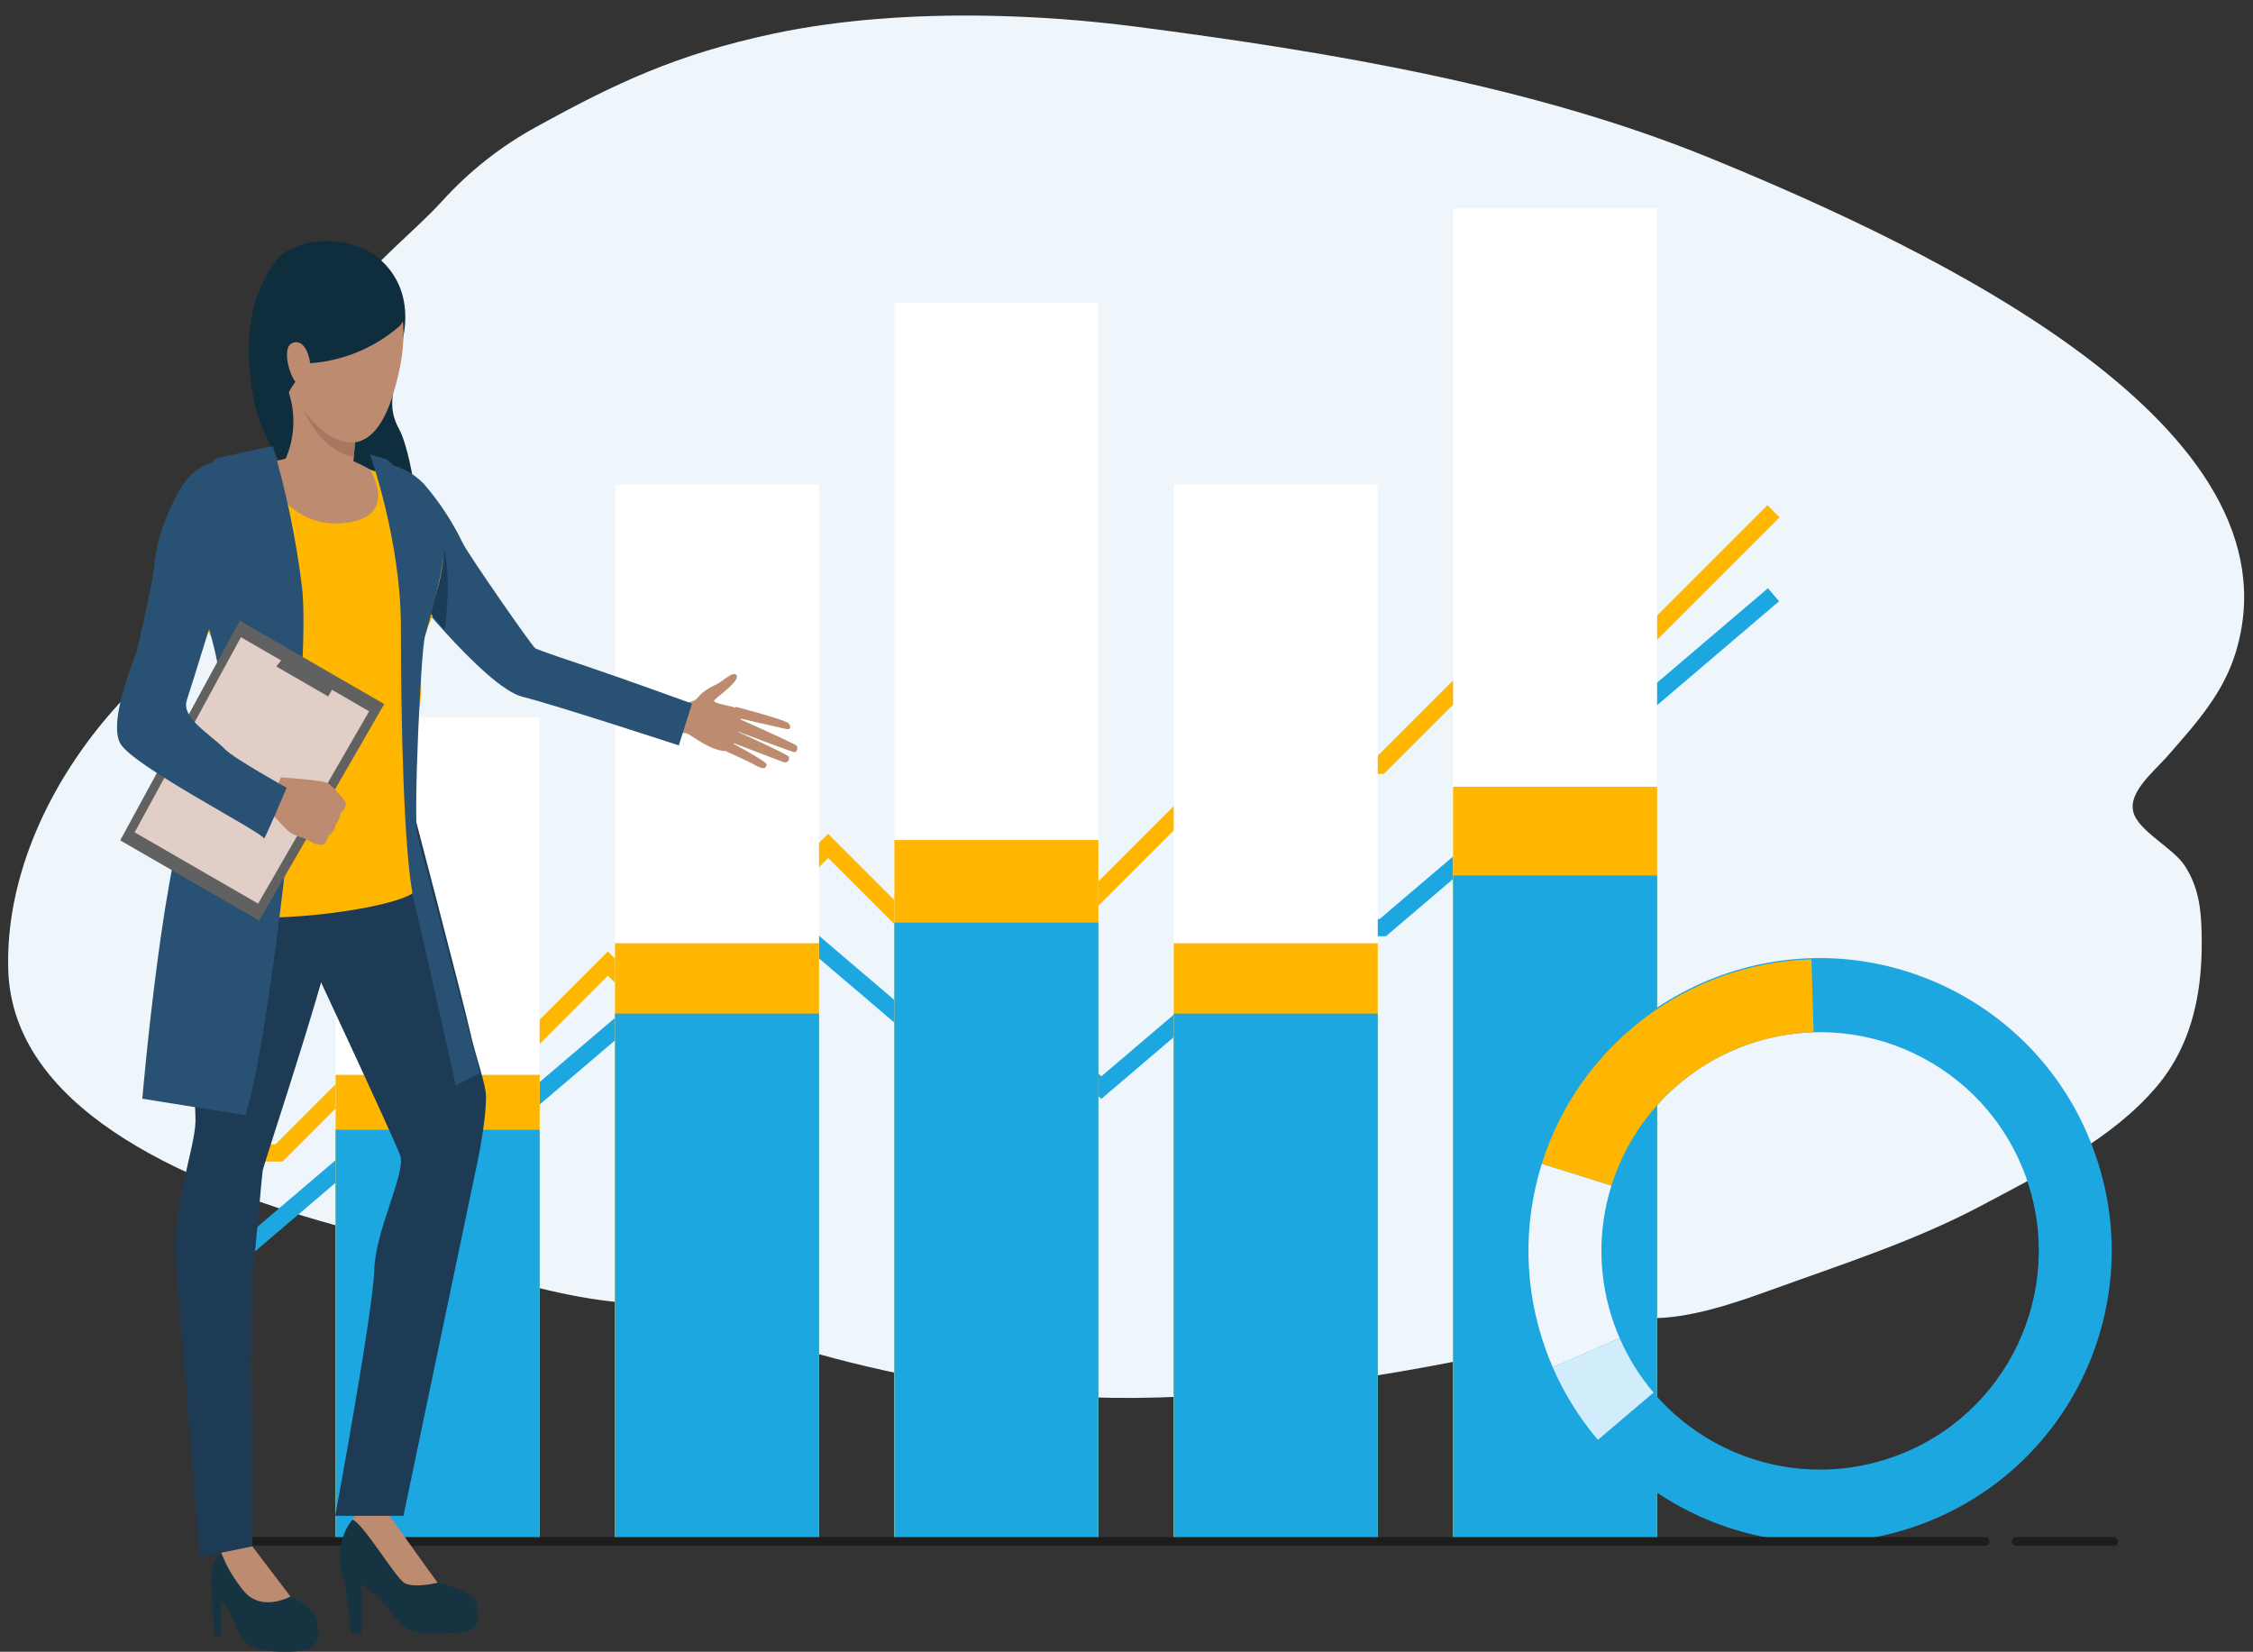
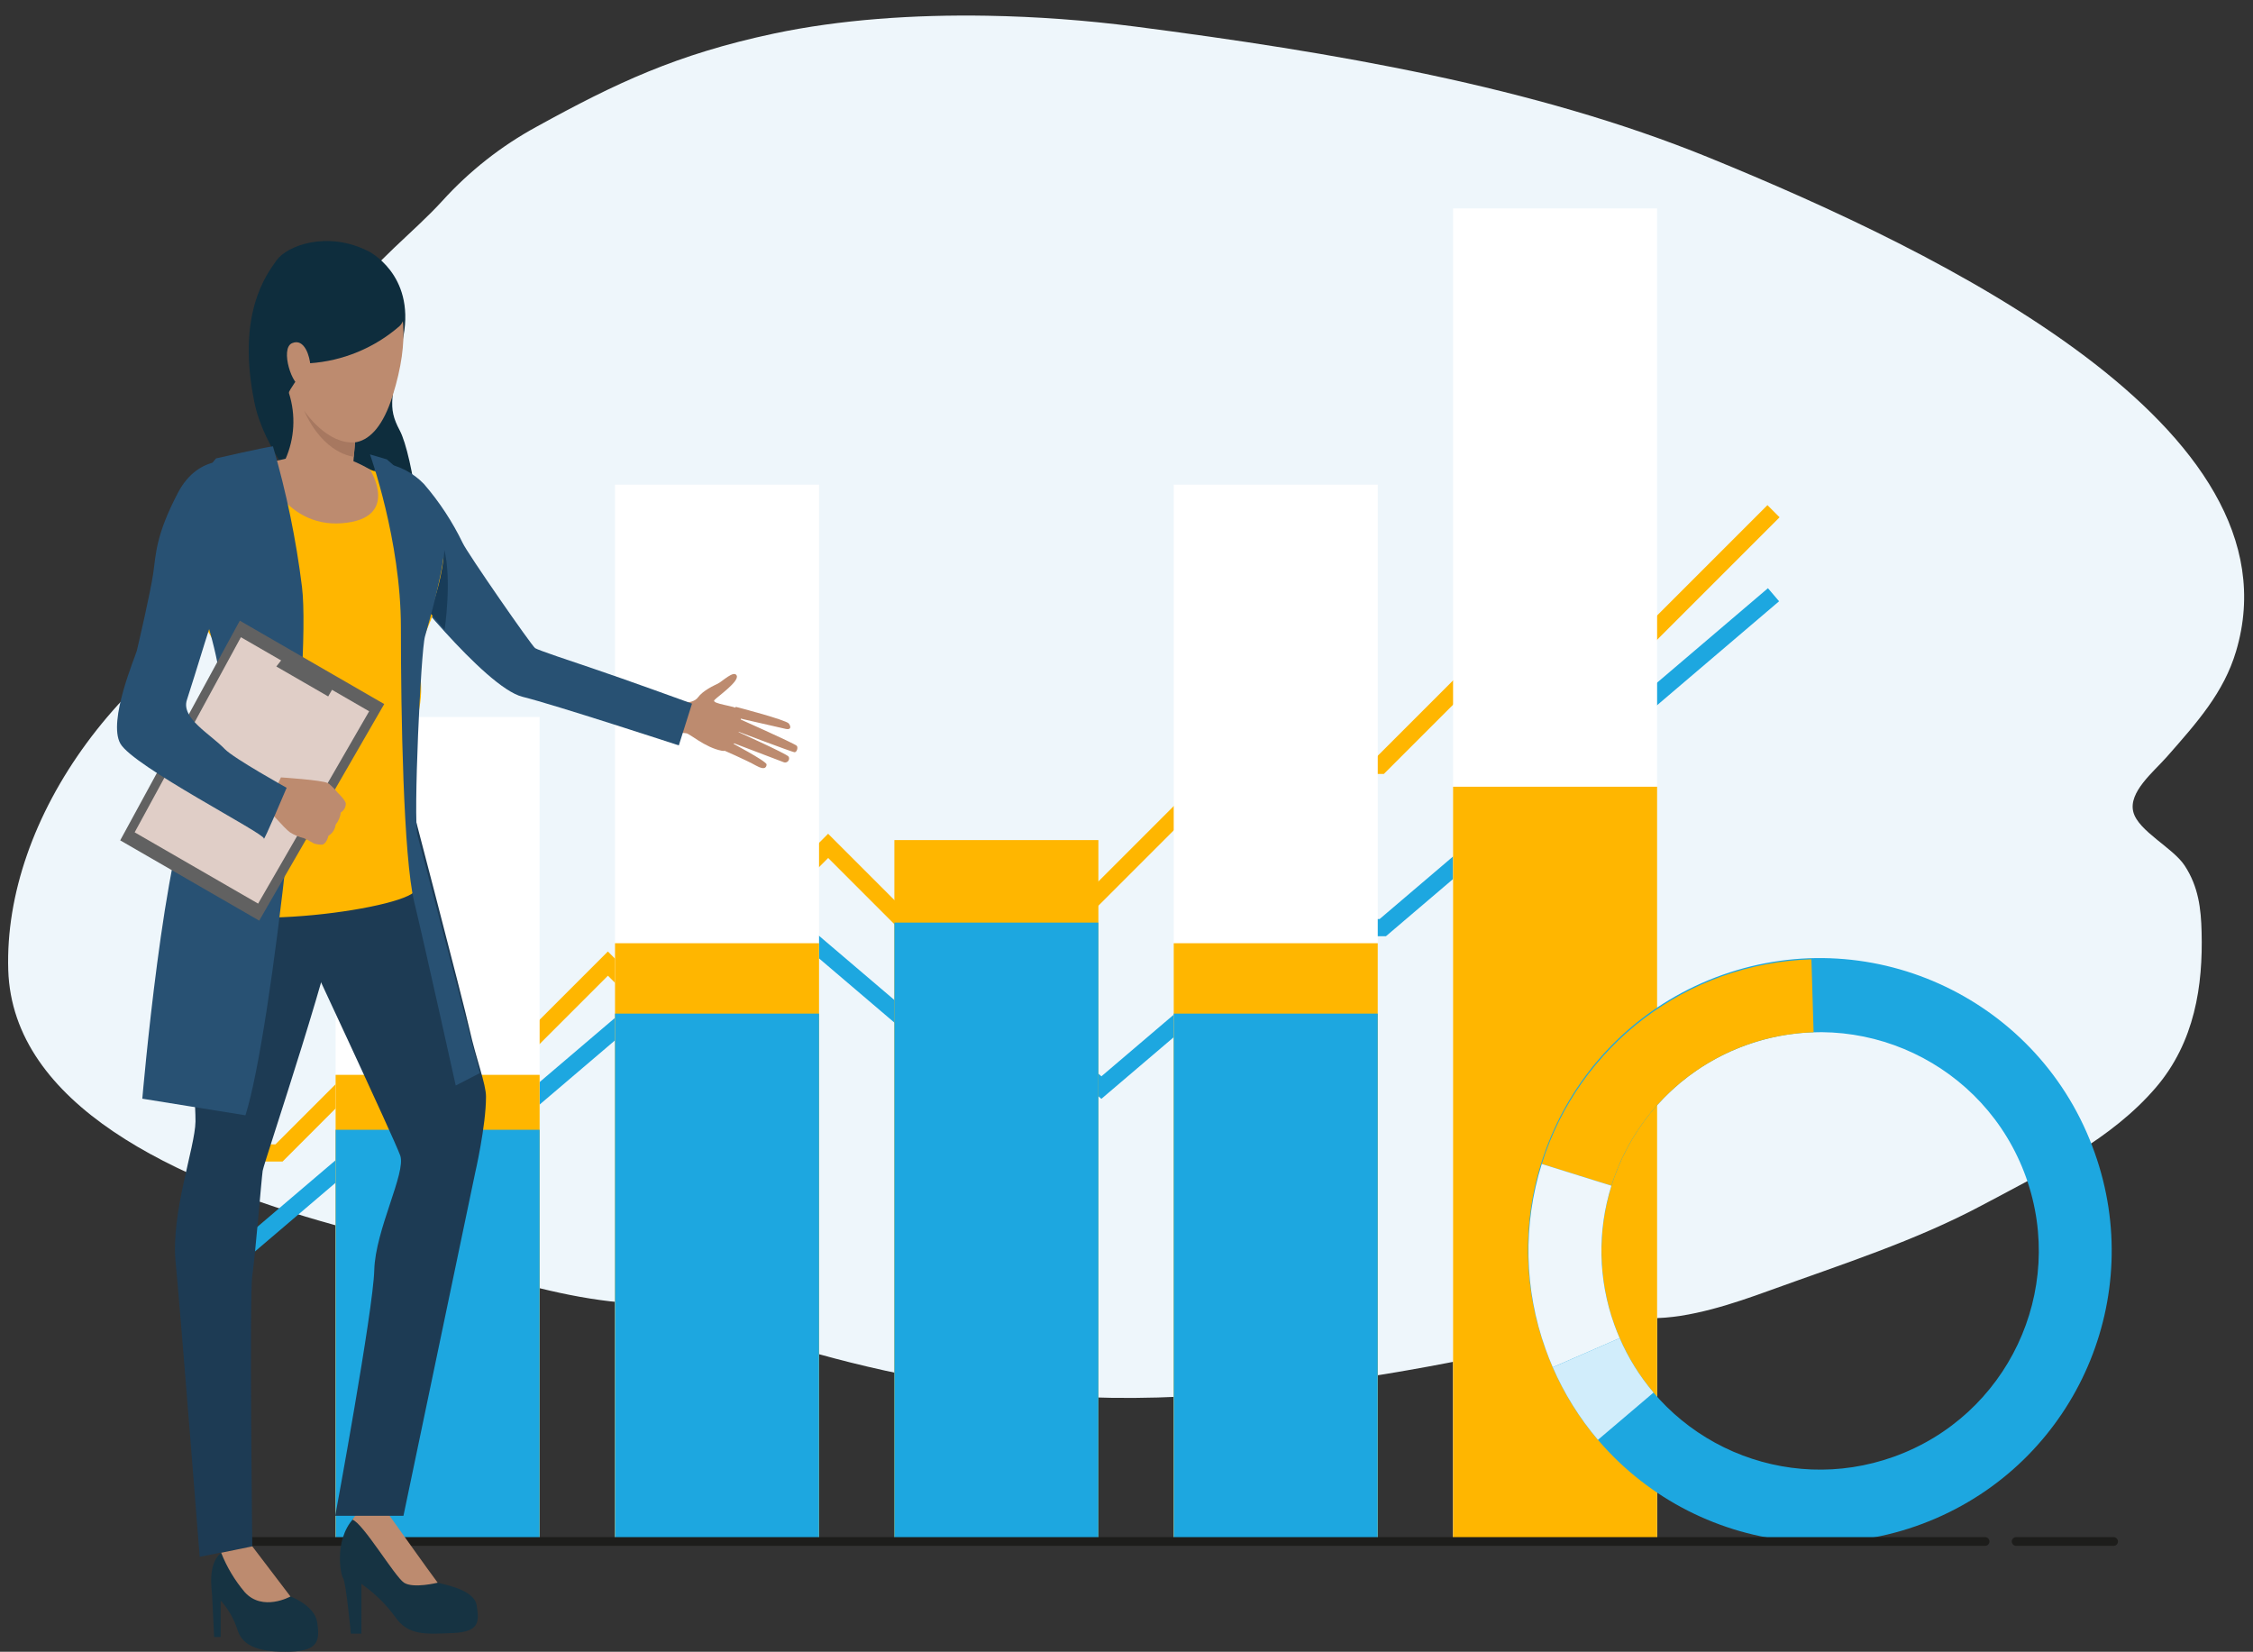
<svg xmlns="http://www.w3.org/2000/svg" version="1.1" id="Layer_1" x="0px" y="0px" viewBox="0 0 515.59 377.97" style="enable-background:new 0 0 515.59 377.97;" xml:space="preserve">
  <rect x="0" y="0" width="515.59" height="377.97" fill="#333333" stroke="none" />
  <style type="text/css">
	.st0{fill:#EEF6FB;}
	.st1{fill:#FFB600;}
	.st2{fill:#1DA7E0;}
	.st3{fill:#FFFFFF;}
	.st4{fill:#D1EDFB;}
	.st5{fill:#1D1D1B;}
	.st6{fill:#0E2D3D;}
	.st7{fill:#163342;}
	.st8{fill:#BD8B6F;}
	.st9{fill:#1D3B54;}
	.st10{fill:#285173;}
	.st11{fill:#183C59;}
	.st12{fill:#616161;}
	.st13{fill:#E0CEC7;}
	.st14{fill:#A77860;}
</style>
  <g id="Group_4859" transform="translate(-145.223 -1602.509)">
    <path id="Path_9398" class="st0" d="M371.16,1606.11c11.32,0.2,22.62,1.03,33.85,2.48c44.97,5.83,91.28,13.65,131.35,30   c53.06,21.66,135.84,61.71,120.58,112.94c-2.81,9.44-8.82,16.18-15.86,24.18c-3.05,3.46-8.84,8.08-7.65,12.62   c1.14,4.36,9.01,8.13,11.72,12.22c3.21,4.86,3.77,9.98,3.9,15.22c0.33,12.18-1.53,25.2-10.51,35.65   c-10.13,11.79-24.6,18.83-39.77,26.91c-15.24,8.13-31.96,13.46-48.91,19.6c-7.32,2.65-18.04,6.37-26.99,6.21   c-0.68-0.01-1.36-0.05-2.02-0.1c0,0-65.86,19.13-121.17,18.34c-55.31-0.79-100.06-21.5-100.06-21.5c-1.75,0.08-3.5,0.1-5.24,0.07   c-25.26-0.43-49.77-11.82-72.39-18.06c-36.58-10.1-73.91-27.57-74.88-58.42c-1.08-34.48,26.12-73.75,68.39-90.67   c3.74-1.5,12.64-2.98,14.47-5.73c2.3-3.44-3.93-10.29-5.75-13.3c-8.91-14.71-8.1-29.94,1.37-44.43   c5.18-7.91,14.18-14.55,20.82-21.82c6.21-6.86,13.53-12.62,21.66-17.04c18.09-9.96,31.96-16.54,54.21-21.28   C337.41,1606.99,354.38,1605.82,371.16,1606.11" />
    <g id="Group_4669" transform="translate(-187.385 1481.968)">
      <g id="Group_4667" transform="translate(382.66 236.132)">
        <path id="Path_9399" class="st1" d="M14.62,150.2H0v-3.93h12.99l21.96-21.96l15.97,15.97l38.14-38.14l11.73,11.73l38.67-38.67     l23.17,23.17h26.42l40.78-40.78h35.17l26-26h31.83L354.42,0l2.78,2.78l-32.73,32.73h-31.83l-26,26h-35.17l-40.79,40.78h-29.67     l-21.54-21.55l-38.67,38.67l-11.73-11.73l-38.14,38.14l-15.97-15.97L14.62,150.2z" />
      </g>
      <g id="Group_4668" transform="translate(381.385 255.141)">
        <path id="Path_9400" class="st2" d="M2.55,157.76L0,154.76l42.32-36.05h25.7l58.31-49.67l36.47,31.07h26.89l13.59,11.58     l42.23-35.98h21.43L355.81,0l2.55,2.99l-89.97,76.65h-21.44l-43.68,37.21l-15.04-12.81h-26.89L126.32,74.2l-56.86,48.44h-25.7     L2.55,157.76z" />
      </g>
      <rect id="Rectangle_2507" x="409.41" y="284.61" class="st3" width="46.69" height="188.93" />
      <rect id="Rectangle_2508" x="409.41" y="366.5" class="st1" width="46.69" height="107.03" />
      <rect id="Rectangle_2509" x="409.41" y="379.07" class="st2" width="46.69" height="94.46" />
      <rect id="Rectangle_2510" x="473.35" y="231.45" class="st3" width="46.69" height="242.08" />
      <rect id="Rectangle_2511" x="473.35" y="336.38" class="st1" width="46.69" height="137.15" />
      <rect id="Rectangle_2512" x="473.35" y="352.49" class="st2" width="46.69" height="121.04" />
-       <rect id="Rectangle_2513" x="537.28" y="189.78" class="st3" width="46.69" height="283.75" />
      <rect id="Rectangle_2514" x="537.28" y="312.78" class="st1" width="46.69" height="160.75" />
      <rect id="Rectangle_2515" x="537.28" y="331.66" class="st2" width="46.69" height="141.87" />
      <rect id="Rectangle_2516" x="601.21" y="231.45" class="st3" width="46.69" height="242.08" />
      <rect id="Rectangle_2517" x="601.21" y="336.38" class="st1" width="46.69" height="137.15" />
      <rect id="Rectangle_2518" x="601.21" y="352.49" class="st2" width="46.69" height="121.04" />
      <rect id="Rectangle_2519" x="665.14" y="168.23" class="st3" width="46.69" height="305.3" />
      <rect id="Rectangle_2520" x="665.14" y="300.57" class="st1" width="46.69" height="172.96" />
-       <rect id="Rectangle_2521" x="665.14" y="320.88" class="st2" width="46.69" height="152.65" />
    </g>
    <g id="Group_4678" transform="translate(319.262 1541.943)">
      <g id="Group_4671" transform="translate(175.738 280.057)">
        <g id="Group_4670">
          <path id="Path_9401" class="st2" d="M129.58,44.28C117.31,9.53,79.19-8.7,44.44,3.57C9.69,15.84-8.54,53.96,3.74,88.71      c0.06,0.17,0.12,0.34,0.18,0.51c0.5,1.41,1.05,2.8,1.64,4.16c14.73,33.79,54.05,49.24,87.84,34.51      C125.57,113.87,141.38,77.33,129.58,44.28L129.58,44.28z M83.6,113.86c-24.79,8.9-52.24-2.98-62.72-27.14      c-0.44-1.02-0.85-2.06-1.23-3.12c-9.3-26.02,4.25-54.65,30.26-63.96s54.65,4.25,63.96,30.26      C123.16,75.92,109.62,104.55,83.6,113.86z" />
        </g>
      </g>
      <g id="Group_4673" transform="translate(178.785 280.087)">
        <g id="Group_4672" transform="translate(0)">
          <path id="Path_9402" class="st1" d="M15.94,51.81L0,46.83C8.5,19.67,33.27,0.88,61.71,0l0.5,16.7      C40.88,17.36,22.32,31.45,15.94,51.81L15.94,51.81z" />
        </g>
      </g>
      <g id="Group_4675" transform="translate(175.738 326.916)">
        <g id="Group_4674">
          <path id="Path_9403" class="st0" d="M20.88,39.86L5.56,46.52c-0.59-1.36-1.14-2.75-1.64-4.16C-0.99,28.71-1.29,13.84,3.05,0      l15.94,4.98c-3.26,10.37-3.03,21.53,0.65,31.76C20.02,37.8,20.43,38.84,20.88,39.86z" />
        </g>
      </g>
      <g id="Group_4677" transform="translate(181.297 366.772)">
        <g id="Group_4676" transform="translate(0 0)">
          <path id="Path_9404" class="st4" d="M10.34,23.28C6.1,18.28,2.61,12.68,0,6.67L15.32,0c1.95,4.51,4.57,8.71,7.75,12.46      L10.34,23.28z" />
        </g>
      </g>
    </g>
    <path class="st5" d="M599.5,1956.25h-398c-0.55,0-1-0.45-1-1s0.45-1,1-1h398c0.55,0,1,0.45,1,1S600.05,1956.25,599.5,1956.25z" />
    <path class="st5" d="M628.91,1956.25h-22.3c-0.55,0-1-0.45-1-1s0.45-1,1-1h22.3c0.55,0,1,0.45,1,1S629.47,1956.25,628.91,1956.25z" />
    <g id="Group_4735" transform="translate(131.117 1109.385)">
      <g id="Group_4683" transform="translate(71.023 548.276)">
        <g id="Group_4682">
          <g id="Group_4681">
            <g id="Group_4680">
              <g id="Group_4679">
                <path id="Path_9405" class="st6" d="M27.4,2.34c0,0,10.65,5.21,8.02,19.39s-3.8,16.09-0.85,21.63S40.98,72.52,38.33,77         S5.51,57.32,1.33,37.05S3.98,7.76,6.39,4.4S17.99-2.43,27.4,2.34z" />
              </g>
            </g>
          </g>
        </g>
      </g>
      <g id="Group_4684" transform="translate(91.901 837.492)">
        <path id="Path_9406" class="st7" d="M2.5,29.47h2.41V18.08c2.97,2.06,5.58,4.6,7.71,7.52c2.97,4.36,7.06,3.99,13.28,3.72     s5.94-2.79,5.39-6.32s-6.87-4.64-8.92-5.2S15.69,9.25,14.2,7.3c-1.23-1.61-2.27-3.35-3.11-5.2c0,0-1.16-4.74-6.92,0     S0.08,15.94,0.73,16.78S2.5,29.47,2.5,29.47z" />
      </g>
      <g id="Group_4685" transform="translate(94.761 838.345)">
        <path id="Path_9407" class="st8" d="M11.8,16.95c2.14,1.39,7.71,0,7.71,0C17.93,14.9,8.23,1.25,8.23,1.25     C2.33-2.18,0,2.54,0,2.54C2.41,3.28,9.67,15.55,11.8,16.95z" />
      </g>
      <g id="Group_4689" transform="translate(168.346 647.362)">
        <g id="Group_4688">
          <g id="Group_4687">
            <g id="Group_4686">
              <path id="Path_9408" class="st8" d="M0.31,6.41c0,0,3.87,0.74,5.19-1.08c1.12-1.54,3.69-2.73,4.48-3.1        c1.06-0.49,3.74-3.2,4.37-1.88s-4.21,4.68-5.08,5.59s4.74,1.31,5.71,2.19s-0.22,10.15-4.04,9.43S3.5,13.55,2.8,13.56        c-0.94-0.08-1.88-0.22-2.8-0.42L0.31,6.41z" />
            </g>
          </g>
        </g>
      </g>
      <g id="Group_4693" transform="translate(179.46 654.866)">
        <g id="Group_4692">
          <g id="Group_4691">
            <g id="Group_4690">
              <path id="Path_9409" class="st8" d="M3.01,0c0,0,11.56,2.99,12.16,3.83s0.4,1.46-0.69,1.23S3.23,2.49,3.23,2.49        s13.09,5.83,13.73,6.41c0.38,0.34,0.06,1.56-0.53,1.49S2.53,5.29,2.53,5.29s12.21,5.47,12.6,6.12        c0.23,0.46,0.04,1.01-0.41,1.23c-0.23,0.12-0.5,0.13-0.74,0.03C13.04,12.33,1.42,7.89,1.42,7.89s8.63,4.54,8.65,5.28        c0.01,0.46-0.22,1.52-2.41,0.28s-7.67-3.62-7.67-3.62L3.01,0z" />
            </g>
          </g>
        </g>
      </g>
      <g id="Group_4694" transform="translate(62.434 846.756)">
        <path id="Path_9410" class="st7" d="M0.68,20.98h1.49v-8.36c1.75,1.93,3.06,4.22,3.85,6.71c1.21,3.99,5.53,5.18,12.12,4.99     s6.69-2.79,6.13-6.69s-6.13-5.94-6.13-5.94C15.63,9.46,9.41,0.22,9.41,0.22C6.93-0.35,4.33,0.18,2.28,1.69     c-3.13,2.53-2.16,8.24-2.07,9.73S0.68,20.98,0.68,20.98z" />
      </g>
      <g id="Group_4695" transform="translate(54.145 665.34)">
        <path id="Path_9411" class="st9" d="M13.52,3.3c0,0-7.86,10.21-9.99,22.33S4.79,78.42,4.7,84.41s-5.66,20.89-4.55,32.18     s5.51,67.44,5.51,67.44l12.04-2.39c0,0-0.7-57.25,0-61.98s2.09-22,2.37-23.95s17.69-53.16,17.69-61.89S32.46-10.96,13.52,3.3z" />
      </g>
      <g id="Group_4696" transform="translate(80.117 670.074)">
        <path id="Path_9412" class="st9" d="M27.01,2.56c0,0,12.91,49.26,14.44,56.09S45.21,71.1,45.21,74c0,6.72-2.5,17.52-2.5,17.52     l-16.39,78.39H10.71c0,0,8.7-47.03,8.93-56.23c0.24-9.22,7.33-22.3,5.94-26.21S3.15,38.59,3.15,38.59S-12.78-11.74,27.01,2.56z" />
      </g>
      <g id="Group_4697" transform="translate(64.716 846.98)">
        <path id="Path_9413" class="st8" d="M15.86,11.47L7.13,0L0,1.46c1.29,3.27,3.11,6.31,5.38,9C9.48,15.03,15.86,11.47,15.86,11.47z     " />
      </g>
      <g id="Group_4699" transform="translate(97.112 599.084)">
        <g id="Group_4698">
          <path id="Path_9414" class="st10" d="M4.69,0c3.56,0.51,6.85,2.21,9.34,4.81c3.53,4.09,6.5,8.62,8.85,13.48      c1.05,2.3,15.82,23.59,16.58,24.07s8.19,2.96,13.1,4.61c7.59,2.55,22.8,8.08,22.8,8.08l-3.02,9.56c0,0-28.6-9.36-35.76-11.12      C27.82,51.33,7.66,25.47,7.66,25.47S-7.38,7.85,4.69,0z" />
        </g>
      </g>
      <g id="Group_4701" transform="translate(55.564 597.481)">
        <g id="Group_4700">
          <path id="Path_9415" class="st1" d="M36.95,0.36c0,0,6.89,3.26,9.29,3.73s11.68,12.54,13.31,16.95s0,11.01-3.35,18.77      S56,50.15,54.47,57.91s-1.04,36.77-0.75,41.07S8.9,109.82,0,101.97c0,0,6.03-26.15,13.16-33.61c1.54-1.61,1.38-12.37,0.33-15.05      S0.57,30.62,0.57,30.62S-0.3,10.32,4.88,6.3c4.5-3.49,16.76-4.74,18.97-5.51S32.45-0.31,36.95,0.36z" />
        </g>
      </g>
      <g id="Group_4703" transform="translate(79.406 580.453)">
        <g id="Group_4702">
          <path id="Path_9416" class="st8" d="M16.39,9.43c0,0-0.21,1.9-0.44,4.46c-0.09,1.02-0.19,2.14-0.28,3.28      c-0.3,3-0.42,6.01-0.36,9.02c0,0-7.17,7.18-15.31-8.38C2.12,13.04,2.42,7.65,0.84,2.67C-1.73-6.07,16.39,9.43,16.39,9.43z" />
        </g>
      </g>
      <g id="Group_4704" transform="translate(112.456 618.772)">
        <path id="Path_9417" class="st11" d="M3.4,18.44c0,0,1.72-11.47-0.11-18.44c0,0,0,6-3.29,14.51L3.4,18.44z" />
      </g>
      <g id="Group_4705" transform="translate(73.902 598.094)">
        <path id="Path_9418" class="st8" d="M0,1.28c0,0,4.93,14.55,18.46,13.48s6.41-12.29,6.41-12.29c-1.38-0.82-2.83-1.53-4.32-2.12     C19.6,0.18,5.59,0,5.59,0L0,1.28z" />
      </g>
      <g id="Group_4706" transform="translate(98.771 597.105)">
        <path id="Path_9419" class="st10" d="M0,0c0,0,7.08,19.6,7.08,39.58s0.57,52.52,3.04,62.79s9.51,42.05,9.51,42.05l5.52-2.85     c0,0-13.27-50.72-14.27-54.38s0.76-42.29,1.71-45.53s5-17.64,4.37-21.63C16.18,15,11.47,7.54,3.85,1.13L0,0z" />
      </g>
      <g id="Group_4707" transform="translate(46.673 595.259)">
        <path id="Path_9420" class="st10" d="M29.9,0c3.07,10.52,5.29,21.28,6.64,32.16c2.23,18.06-6.85,101.89-12.94,120.92L0,149.28     c0,0,5.08-59.26,11.97-70.04s9.09-20.32,1.65-42.83s3.26-33.65,3.26-33.65S27.83,0.24,29.9,0z" />
      </g>
      <g id="Group_4708" transform="translate(41.614 635.155)">
        <path id="Path_9421" class="st12" d="M60.42,19.08L31.81,68.64L0,50.27L27.37,0L60.42,19.08z" />
      </g>
      <g id="Group_4709" transform="translate(44.924 638.938)">
        <path id="Path_9422" class="st13" d="M53.66,16.95L28.25,60.96L0,44.65L24.31,0L53.66,16.95z" />
      </g>
      <g id="Group_4710" transform="translate(77.343 642.809)">
        <path id="Path_9423" class="st12" d="M11.87,9.68l1.78-3.09L2.23,0L0,2.83L11.87,9.68z" />
      </g>
      <g id="Group_4716" transform="translate(74.726 671.016)">
        <g id="Group_4715">
          <g id="Group_4714">
            <g id="Group_4713">
              <g id="Group_4712">
                <g id="Group_4711">
                  <path id="Path_9424" class="st8" d="M13.12,15.4c-0.63,0.01-1.27-0.08-1.87-0.27c0,0-1-0.58-1.74-0.95          c-0.19-0.1-0.38-0.18-0.58-0.26c-1.13-0.28-2.21-0.73-3.19-1.35C4.48,11.7,0,6.51,0,6.51L2.12,3.3L3.67,0          c0,0,9.41,0.61,10.68,1.29c0.12,0.06,0.24,0.14,0.35,0.21c0.73,0.61,1.4,1.29,1.99,2.04c0.18,0.16,1.88,1.82,1.82,2.52          c-0.01,0.8-0.44,1.54-1.13,1.95c-0.13,1.03-0.54,2-1.19,2.81c-0.13,1.06-0.74,2-1.66,2.55          C14.54,13.36,14.17,15.15,13.12,15.4z" />
                </g>
              </g>
            </g>
          </g>
        </g>
      </g>
      <g id="Group_4718" transform="translate(40.883 598.589)">
        <g id="Group_4717">
          <path id="Path_9425" class="st10" d="M27.57,0.29c0,0-8.69-2.49-13.67,7.09S8.95,21.04,8.29,25.71      c-0.63,4.41-3.46,16.47-3.75,17.71S-2.17,59.51,0.77,64.7c2.96,5.22,33.03,20.56,32.84,21.71s5.21-11.6,5.21-11.6      s-12.17-6.78-14.16-8.87c-3.24-3.39-10.07-7.05-8.66-11.26c1.65-4.94,6.6-21.62,7.75-24.06S34.9,3.4,27.57,0.29z" />
        </g>
      </g>
      <g id="Group_4723" transform="translate(76.471 551.734)">
        <g id="Group_4722">
          <g id="Group_4721">
            <g id="Group_4720">
              <g id="Group_4719">
                <path id="Path_9426" class="st8" d="M20.4,0.45c0,0,15.47,4.86,7.07,31.56S-2.05,28.91,0.16,12.65S20.4,0.45,20.4,0.45z" />
              </g>
            </g>
          </g>
        </g>
      </g>
      <g id="Group_4728" transform="translate(75.252 549.591)">
        <g id="Group_4727">
          <g id="Group_4726">
            <g id="Group_4725">
              <g id="Group_4724">
                <path id="Path_9427" class="st6" d="M30.27,18.17c-5.74,4.99-12.96,7.97-20.55,8.49c0,0-4.94,5.8-5.32,8.07         c0,0-11.48-19.56,2.63-31.29S35.46,13.34,30.27,18.17z" />
              </g>
            </g>
          </g>
        </g>
      </g>
      <g id="Group_4733" transform="translate(79.764 571.437)">
        <g id="Group_4732">
          <g id="Group_4731">
            <g id="Group_4730">
              <g id="Group_4729">
                <path id="Path_9428" class="st8" d="M5.37,5.34c-0.1-1.94-1.3-6.36-4.18-5.13S1.36,10.46,3.28,9.9         C3.28,9.9,5.6,9.94,5.37,5.34z" />
              </g>
            </g>
          </g>
        </g>
      </g>
      <g id="Group_4734" transform="translate(83.686 587.07)">
        <path id="Path_9429" class="st14" d="M11.67,7.28c-0.09,1.02-0.19,2.14-0.28,3.28c0,0-6.83-0.41-11.39-10.56     C0.3,0.44,5.3,7.79,11.67,7.28z" />
      </g>
    </g>
  </g>
</svg>